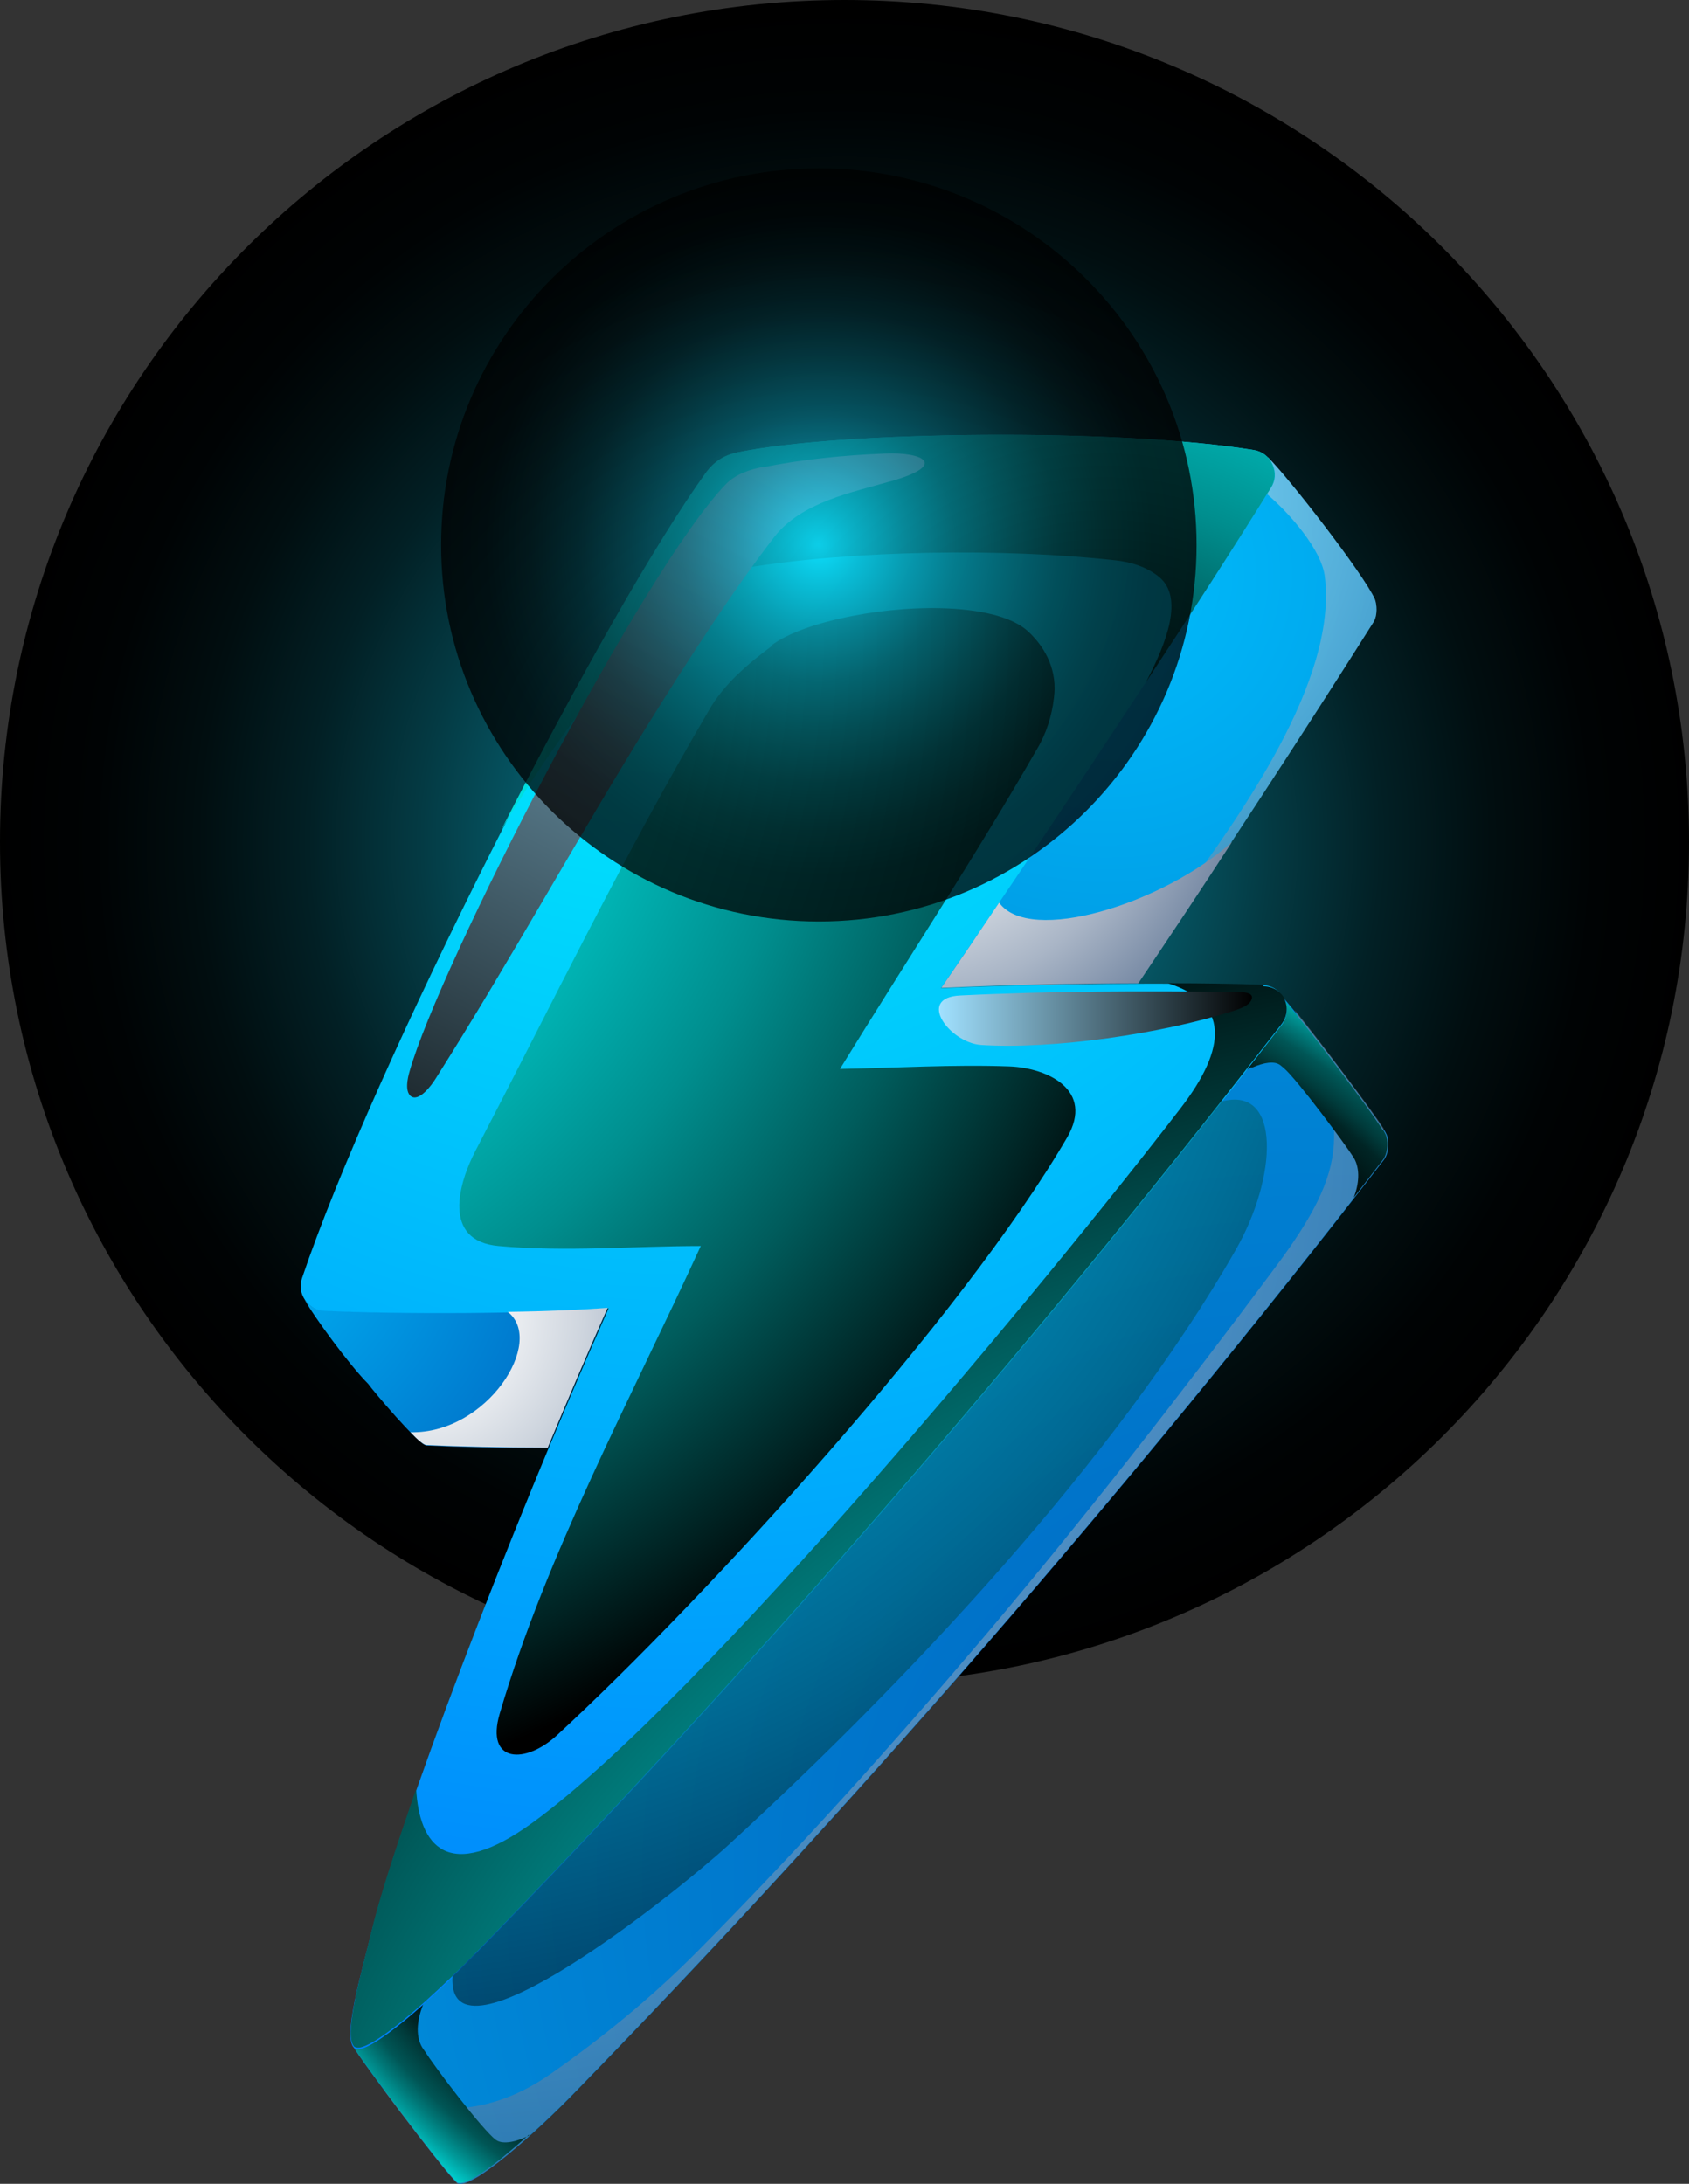
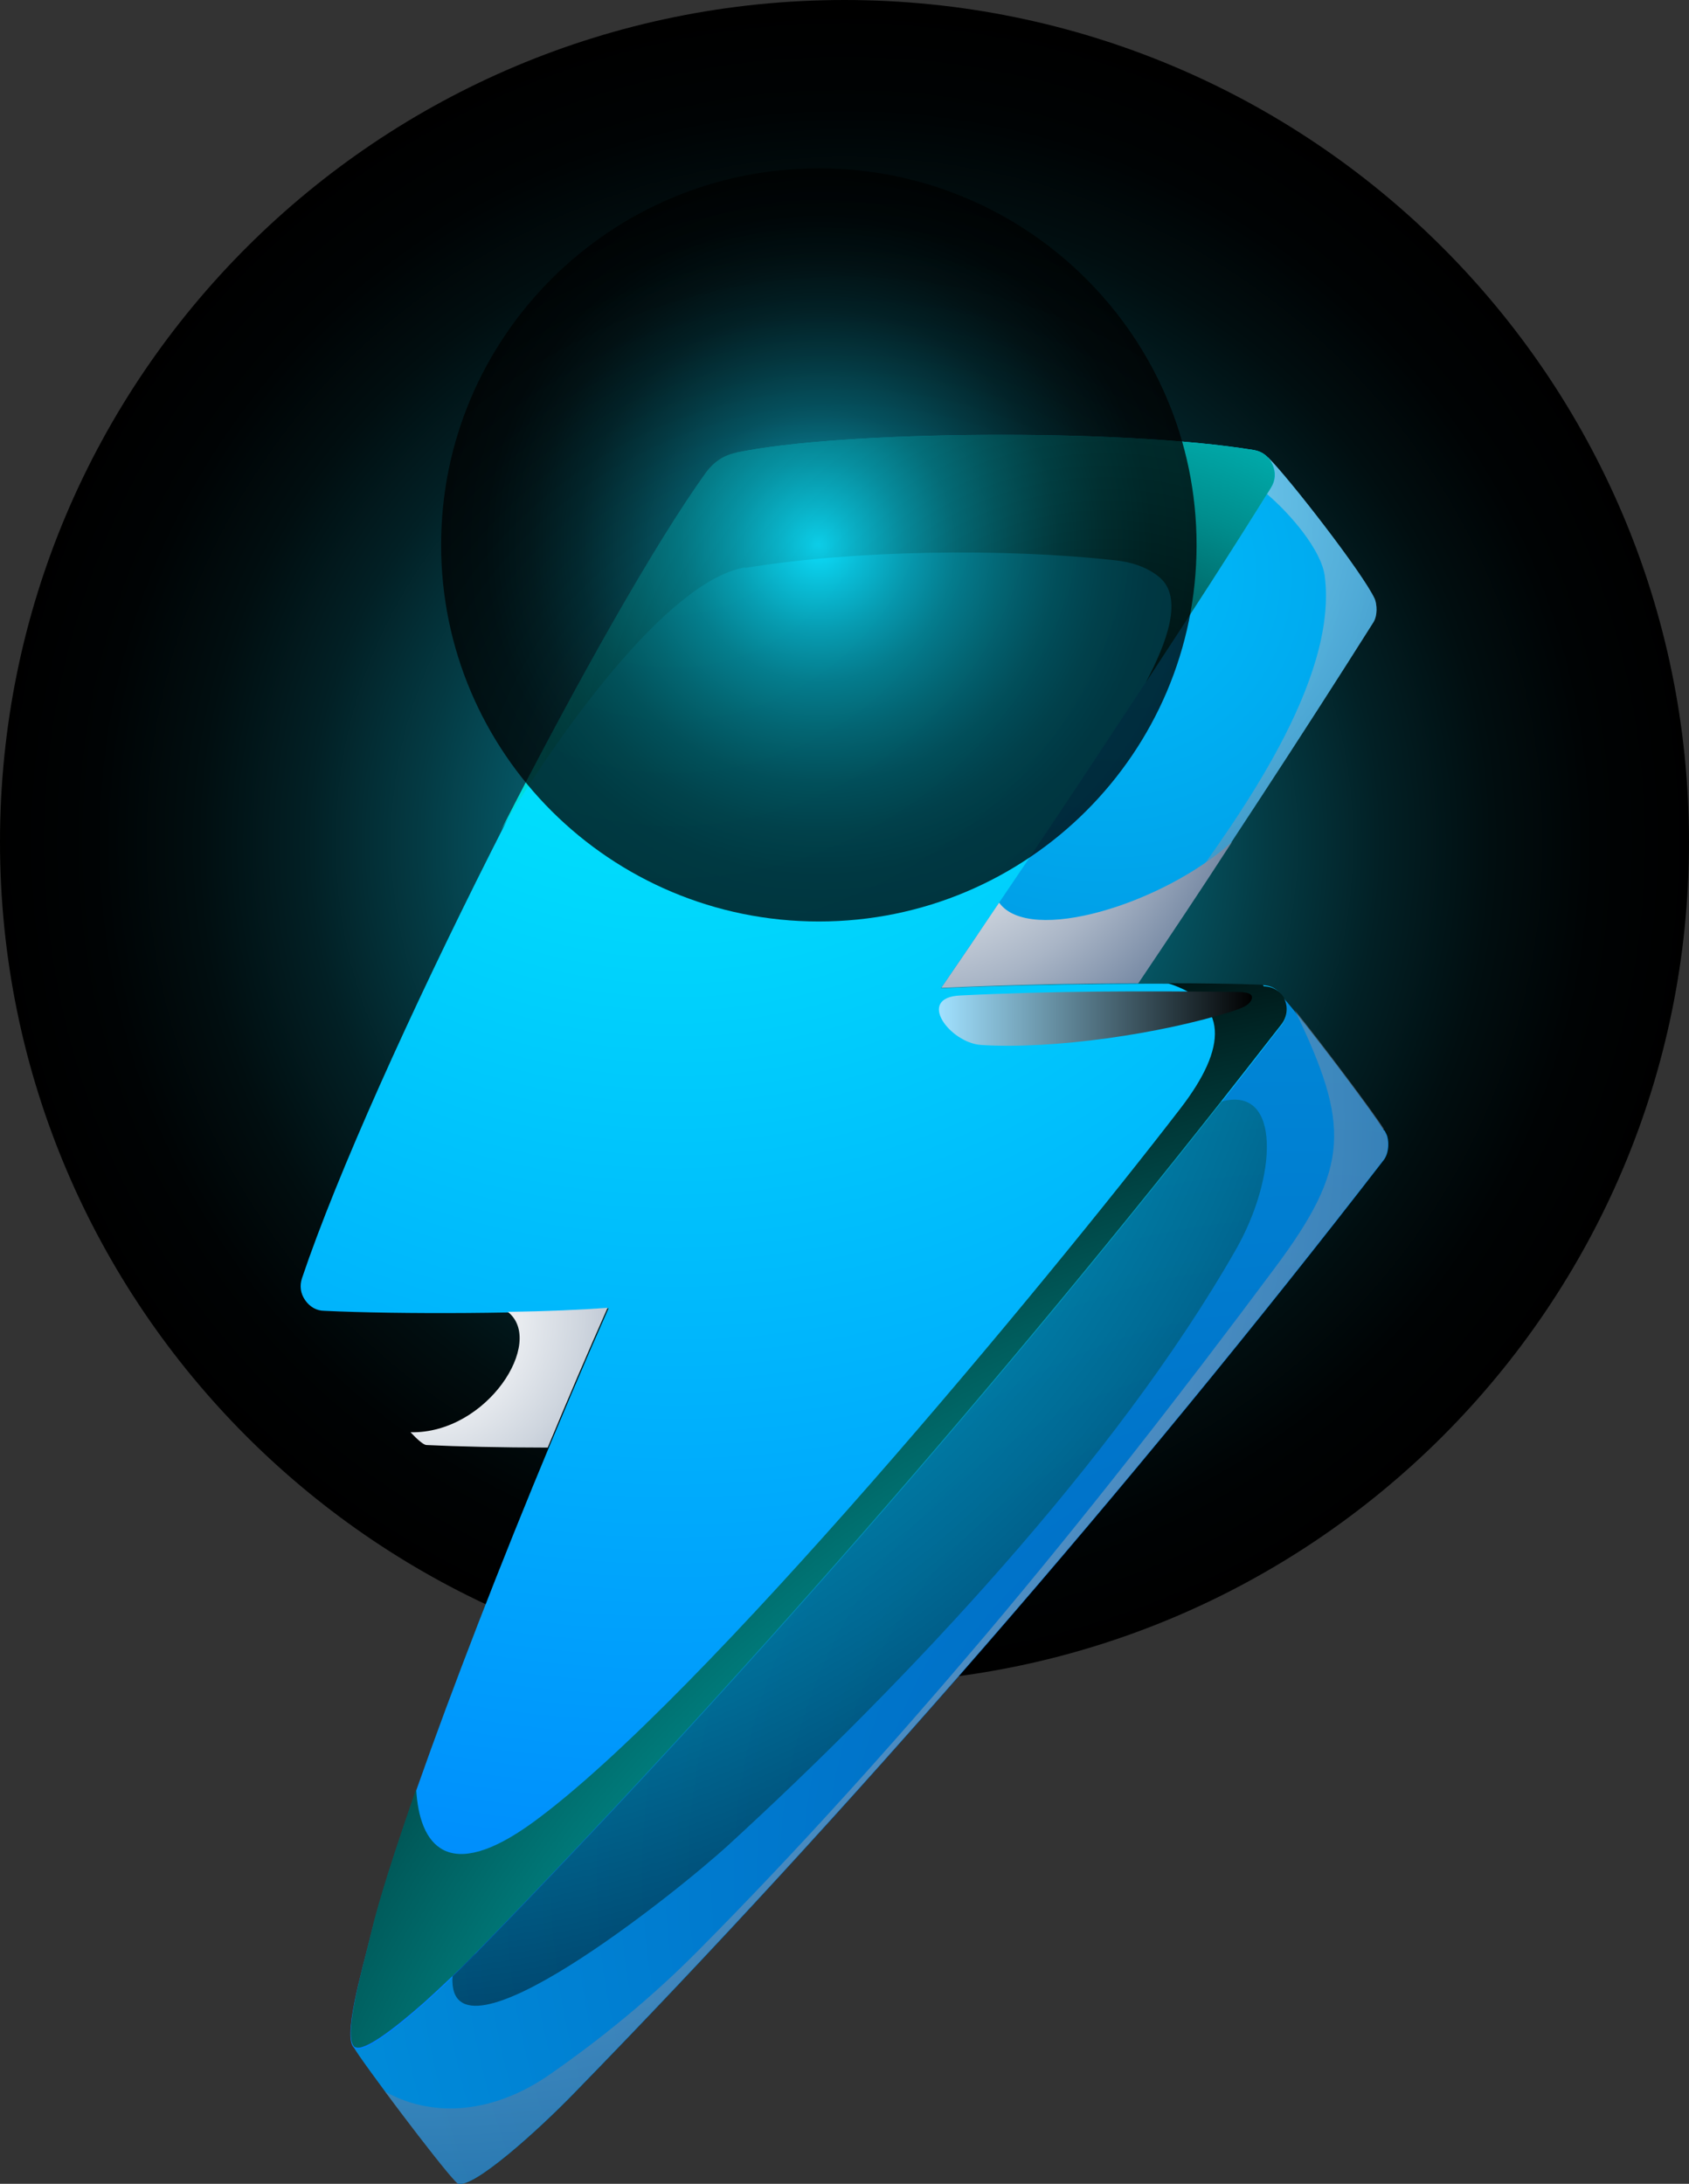
<svg xmlns="http://www.w3.org/2000/svg" width="58" height="75" viewBox="0 0 58 75" fill="none">
  <rect x="0" y="0" width="58" height="75" fill="#333333" stroke="none" />
  <g clip-path="url(#clip0_8224_3617)">
    <path style="mix-blend-mode:screen" d="M29 57.827C45.016 57.827 58 44.882 58 28.914C58 12.945 45.016 0 29 0C12.984 0 0 12.945 0 28.914C0 44.882 12.984 57.827 29 57.827Z" fill="url(#paint0_radial_8224_3617)" />
-     <path fill-rule="evenodd" clip-rule="evenodd" d="M20.883 44.912C18.476 45.105 13.607 45.123 11.129 45C10.848 45 10.619 44.86 10.461 44.632C10.76 45.193 12.008 46.892 12.64 47.523C12.799 47.751 14.38 49.626 14.644 49.644C15.716 49.696 17.245 49.731 18.809 49.731C19.495 48.084 20.18 46.472 20.866 44.93L20.883 44.912Z" fill="url(#paint1_radial_8224_3617)" />
    <path fill-rule="evenodd" clip-rule="evenodd" d="M43.641 16.735C40.249 22.132 35.996 28.546 32.305 33.925C34.238 33.838 36.751 33.768 39.071 33.768C41.848 29.615 44.713 25.251 47.156 21.379C47.314 21.133 47.279 20.748 47.209 20.573C46.822 19.714 44.221 16.367 43.536 15.701C43.659 15.982 43.641 16.262 43.483 16.507L43.641 16.735Z" fill="url(#paint2_radial_8224_3617)" />
    <path fill-rule="evenodd" clip-rule="evenodd" d="M44.009 35.188C35.239 46.543 25.502 57.688 16.275 67.168C14.939 68.534 12.672 70.585 12.197 70.339C12.197 70.339 12.197 70.339 12.18 70.339C12.18 70.339 12.162 70.322 12.145 70.304C12.338 70.69 15.115 74.387 15.642 74.913C15.677 74.948 15.695 74.966 15.712 74.983C16.187 75.228 18.472 73.178 19.79 71.811C29.035 62.331 38.754 51.186 47.525 39.831C47.718 39.568 47.7 39.13 47.612 38.955C47.525 38.78 47.56 38.85 47.507 38.797C47.12 38.149 44.73 34.995 44.044 34.241C44.044 34.241 44.044 34.241 44.044 34.259C44.185 34.557 44.15 34.872 43.957 35.135L44.009 35.188Z" fill="url(#paint3_radial_8224_3617)" />
    <path style="mix-blend-mode:multiply" opacity="0.5" fill-rule="evenodd" clip-rule="evenodd" d="M43.503 16.963C44.329 17.664 45.366 18.89 45.489 19.767C45.964 23.376 42.501 28.108 40.603 30.736C39.127 32.786 38.019 33.505 36.684 33.803C37.492 33.803 38.301 33.785 39.074 33.768C41.851 29.615 44.716 25.251 47.159 21.379C47.317 21.133 47.282 20.748 47.212 20.573C46.825 19.714 44.241 16.385 43.538 15.701C43.661 15.964 43.644 16.262 43.485 16.507C43.433 16.577 43.398 16.647 43.345 16.718L43.503 16.963Z" fill="url(#paint4_radial_8224_3617)" />
    <path style="mix-blend-mode:multiply" opacity="0.5" fill-rule="evenodd" clip-rule="evenodd" d="M47.527 38.779C47.193 38.236 45.4 35.853 44.468 34.696C46.367 38.657 46.367 40.076 43.765 43.563C40.567 47.856 37.28 52.08 33.835 56.162C30.672 59.895 27.402 63.54 23.957 67.009C22.411 68.569 20.706 69.971 18.896 71.233C16.787 72.704 14.695 72.669 13.219 71.828C14.115 73.037 15.31 74.579 15.627 74.912C15.662 74.948 15.679 74.965 15.697 74.983C16.172 75.228 18.456 73.178 19.774 71.811C29.019 62.331 38.739 51.186 47.509 39.831C47.702 39.568 47.685 39.13 47.597 38.955C47.509 38.779 47.544 38.849 47.492 38.797L47.527 38.779Z" fill="url(#paint5_radial_8224_3617)" />
-     <path style="mix-blend-mode:screen" fill-rule="evenodd" clip-rule="evenodd" d="M18.175 73.336C17.771 73.546 17.279 73.669 17.032 73.493C16.576 73.161 14.888 70.935 14.589 70.445C14.554 70.409 14.537 70.357 14.502 70.322C14.238 69.884 14.344 69.288 14.554 68.78C13.5 69.709 12.48 70.48 12.182 70.322C12.164 70.322 12.146 70.287 12.129 70.269C12.322 70.655 15.099 74.352 15.627 74.878C15.662 74.913 15.679 74.93 15.697 74.948C15.996 75.123 17.085 74.282 18.157 73.318L18.175 73.336ZM43.01 36.659C43.379 36.502 43.765 36.414 43.976 36.589C44.011 36.624 44.047 36.642 44.082 36.677C44.521 37.045 46.191 39.288 46.489 39.761C46.718 40.147 46.665 40.672 46.489 41.128C46.824 40.69 47.157 40.269 47.491 39.831C47.685 39.568 47.667 39.13 47.579 38.955C47.491 38.78 47.526 38.85 47.474 38.797C47.087 38.149 44.697 34.995 44.011 34.241C44.011 34.259 44.047 34.294 44.047 34.311C44.187 34.609 44.152 34.925 43.959 35.188C43.572 35.678 43.203 36.169 42.816 36.659C42.781 36.694 42.764 36.73 42.728 36.782C42.799 36.747 42.886 36.694 42.957 36.659H43.01Z" fill="url(#paint6_radial_8224_3617)" />
    <path fill-rule="evenodd" clip-rule="evenodd" d="M25.293 15.543C28.879 14.79 38.44 14.702 43.062 15.456C43.361 15.508 43.572 15.684 43.695 15.947C43.818 16.209 43.8 16.507 43.642 16.753C40.25 22.15 35.997 28.563 32.306 33.943C35.593 33.785 40.602 33.733 43.361 33.838C43.695 33.838 43.959 34.031 44.099 34.328C44.24 34.626 44.205 34.942 44.011 35.205C35.241 46.56 25.504 57.705 16.277 67.185C14.941 68.552 12.674 70.602 12.199 70.356C11.707 70.111 12.445 67.64 12.744 66.414C13.64 62.734 17.419 52.781 20.899 44.93C18.491 45.123 13.623 45.14 11.145 45.018C10.863 45.018 10.635 44.878 10.477 44.65C10.319 44.422 10.283 44.159 10.371 43.896C12.779 36.747 20.583 21.344 24.256 16.227C24.52 15.876 24.854 15.649 25.293 15.561V15.543Z" fill="url(#paint7_radial_8224_3617)" />
    <path style="mix-blend-mode:multiply" fill-rule="evenodd" clip-rule="evenodd" d="M42.307 28.914C39.934 31.052 35.347 32.454 34.31 30.999C33.642 31.998 32.974 32.98 32.324 33.926C34.258 33.838 36.771 33.768 39.091 33.768C40.163 32.173 41.253 30.544 42.307 28.914Z" fill="url(#paint8_radial_8224_3617)" />
    <path style="mix-blend-mode:multiply" fill-rule="evenodd" clip-rule="evenodd" d="M17.437 45.053C18.738 46.07 16.734 49.241 14.098 49.189C14.344 49.452 14.555 49.627 14.643 49.627C15.715 49.679 17.244 49.715 18.808 49.715C19.493 48.067 20.179 46.455 20.864 44.913C19.968 44.983 18.755 45.036 17.437 45.053Z" fill="url(#paint9_radial_8224_3617)" />
    <path style="mix-blend-mode:screen" fill-rule="evenodd" clip-rule="evenodd" d="M25.591 19.504C29.352 18.89 34.466 18.82 38.28 19.241C38.825 19.294 39.388 19.469 39.809 19.819C40.653 20.52 40.073 22.062 39.352 23.429C40.864 21.133 42.323 18.873 43.641 16.753C43.799 16.507 43.817 16.227 43.694 15.947C43.571 15.666 43.342 15.508 43.061 15.456C38.438 14.702 28.877 14.79 25.292 15.543C24.852 15.631 24.518 15.859 24.255 16.209C22.497 18.645 19.808 23.412 17.207 28.511C19.017 25.444 22.866 19.942 25.591 19.486V19.504Z" fill="url(#paint10_radial_8224_3617)" />
    <path style="mix-blend-mode:screen" fill-rule="evenodd" clip-rule="evenodd" d="M12.164 70.321C12.164 70.321 12.164 70.321 12.182 70.321C12.182 70.321 12.182 70.321 12.164 70.321ZM43.361 33.82C42.465 33.785 41.34 33.768 40.11 33.768C42.184 34.434 42.184 35.941 40.514 38.096C36.05 43.896 24.151 58.318 18.316 62.576C15.363 64.731 14.396 63.364 14.291 61.437C13.57 63.522 13.008 65.24 12.744 66.379C12.463 67.553 11.795 69.848 12.147 70.269C12.147 70.269 12.164 70.286 12.182 70.304C12.182 70.304 12.182 70.304 12.199 70.304C12.498 70.462 13.518 69.691 14.572 68.762C15.17 68.219 15.803 67.623 16.277 67.132C25.082 58.108 34.345 47.541 42.781 36.746C43.185 36.221 43.607 35.695 44.012 35.169C44.205 34.907 44.24 34.591 44.099 34.293C44.099 34.293 44.099 34.293 44.099 34.276C43.959 34.03 43.695 33.873 43.396 33.873L43.361 33.82Z" fill="url(#paint11_radial_8224_3617)" />
-     <path style="mix-blend-mode:screen" fill-rule="evenodd" clip-rule="evenodd" d="M26.208 16.034C25.751 16.121 25.276 16.279 24.942 16.612C22.06 19.573 15.082 33.189 14.063 36.799C13.992 37.044 13.905 37.465 14.098 37.64C14.379 37.868 14.819 37.272 14.959 37.044C17.525 32.996 19.828 28.773 22.358 24.708C23.624 22.675 25.135 20.327 26.594 18.434C27.526 17.243 29.266 16.91 30.602 16.524C32.535 15.981 31.744 15.508 30.355 15.578C29.02 15.631 27.543 15.771 26.19 16.051L26.208 16.034Z" fill="url(#paint12_linear_8224_3617)" />
    <path style="mix-blend-mode:screen" fill-rule="evenodd" clip-rule="evenodd" d="M42.412 34.066C39.266 34.031 36.12 34.031 32.974 34.188C31.445 34.258 32.622 35.818 33.694 35.888C36.173 36.046 39.881 35.503 42.306 34.732C42.57 34.644 42.939 34.539 42.992 34.276C43.027 34.066 42.623 34.066 42.412 34.066Z" fill="url(#paint13_linear_8224_3617)" />
    <path style="mix-blend-mode:screen" opacity="0.5" fill-rule="evenodd" clip-rule="evenodd" d="M15.539 67.886C15.345 71.303 23.237 64.994 25.012 63.365C31.076 57.81 38.317 50.135 42.43 42.932C43.853 40.462 44.029 37.255 41.937 37.833C33.782 48.172 24.924 58.265 16.47 66.939C16.4 67.01 16.347 67.08 16.277 67.132C16.048 67.36 15.802 67.623 15.539 67.868V67.886Z" fill="url(#paint14_radial_8224_3617)" />
-     <path style="mix-blend-mode:screen" fill-rule="evenodd" clip-rule="evenodd" d="M26.507 22.184C25.681 22.798 24.855 23.499 24.345 24.392C21.445 29.334 18.95 34.486 16.313 39.55C15.768 40.602 15.153 42.617 17.122 42.792C19.424 43.002 21.762 42.792 24.064 42.792C21.674 48.014 18.774 53.359 17.157 58.861C16.665 60.561 18.053 60.596 19.143 59.579C24.205 54.901 33.063 45.228 36.648 39.059C37.58 37.447 35.998 36.676 34.662 36.624C32.729 36.554 30.778 36.676 28.845 36.711C31.094 33.049 33.467 29.457 35.611 25.724C35.928 25.198 36.121 24.585 36.191 23.972C36.314 23.078 35.945 22.272 35.295 21.676C34.293 20.765 31.534 20.712 29.284 21.151C28.106 21.378 27.07 21.729 26.489 22.167L26.507 22.184Z" fill="url(#paint15_radial_8224_3617)" />
    <path style="mix-blend-mode:screen" opacity="0.75" d="M28.119 31.647C35.283 31.647 41.09 25.857 41.09 18.715C41.09 11.572 35.283 5.782 28.119 5.782C20.956 5.782 15.148 11.572 15.148 18.715C15.148 25.857 20.956 31.647 28.119 31.647Z" fill="url(#paint16_radial_8224_3617)" />
  </g>
  <defs>
    <radialGradient id="paint0_radial_8224_3617" cx="0" cy="0" r="1" gradientUnits="userSpaceOnUse" gradientTransform="translate(29 28.914) scale(29 28.914)">
      <stop stop-color="#10D9FC" />
      <stop offset="0.1" stop-color="#0DB1CE" />
      <stop offset="0.23" stop-color="#098298" />
      <stop offset="0.36" stop-color="#065A69" />
      <stop offset="0.5" stop-color="#043A43" />
      <stop offset="0.63" stop-color="#022025" />
      <stop offset="0.76" stop-color="#010E10" />
      <stop offset="0.88" stop-color="#000304" />
      <stop offset="1" />
    </radialGradient>
    <radialGradient id="paint1_radial_8224_3617" cx="0" cy="0" r="1" gradientUnits="userSpaceOnUse" gradientTransform="translate(7.455 41.863) scale(15.502 15.456)">
      <stop stop-color="#00BDFC" />
      <stop offset="1" stop-color="#0061BD" />
    </radialGradient>
    <radialGradient id="paint2_radial_8224_3617" cx="0" cy="0" r="1" gradientUnits="userSpaceOnUse" gradientTransform="translate(37.982 19.767) scale(37.964 37.85)">
      <stop stop-color="#00BDFC" />
      <stop offset="1" stop-color="#0061BD" />
    </radialGradient>
    <radialGradient id="paint3_radial_8224_3617" cx="0" cy="0" r="1" gradientUnits="userSpaceOnUse" gradientTransform="translate(44.273 64.136) scale(71.358 71.145)">
      <stop stop-color="#0061BD" />
      <stop offset="1" stop-color="#00BDFC" />
    </radialGradient>
    <radialGradient id="paint4_radial_8224_3617" cx="0" cy="0" r="1" gradientUnits="userSpaceOnUse" gradientTransform="translate(35.207 16.858) scale(18.666 18.61)">
      <stop stop-color="white" />
      <stop offset="0.11" stop-color="#F9FAFB" />
      <stop offset="0.26" stop-color="#E9ECF0" />
      <stop offset="0.42" stop-color="#CED5DE" />
      <stop offset="0.6" stop-color="#A9B5C6" />
      <stop offset="0.79" stop-color="#7A8CA6" />
      <stop offset="0.98" stop-color="#405B80" />
      <stop offset="1" stop-color="#3C577D" />
    </radialGradient>
    <radialGradient id="paint5_radial_8224_3617" cx="0" cy="0" r="1" gradientUnits="userSpaceOnUse" gradientTransform="translate(14.502 38.639) scale(39.739 39.62)">
      <stop stop-color="white" />
      <stop offset="0.11" stop-color="#F9FAFB" />
      <stop offset="0.26" stop-color="#E9ECF0" />
      <stop offset="0.42" stop-color="#CED5DE" />
      <stop offset="0.6" stop-color="#A9B5C6" />
      <stop offset="0.79" stop-color="#7A8CA6" />
      <stop offset="0.98" stop-color="#405B80" />
      <stop offset="1" stop-color="#3C577D" />
    </radialGradient>
    <radialGradient id="paint6_radial_8224_3617" cx="0" cy="0" r="1" gradientUnits="userSpaceOnUse" gradientTransform="translate(31.744 55.672) scale(25.608 25.532)">
      <stop offset="0.58" />
      <stop offset="0.74" stop-color="#000101" />
      <stop offset="0.79" stop-color="#000808" />
      <stop offset="0.83" stop-color="#001414" />
      <stop offset="0.87" stop-color="#002525" />
      <stop offset="0.89" stop-color="#003B3B" />
      <stop offset="0.92" stop-color="#005656" />
      <stop offset="0.94" stop-color="#007777" />
      <stop offset="0.96" stop-color="#009C9C" />
      <stop offset="0.98" stop-color="#00C7C7" />
      <stop offset="1" stop-color="#00FFFF" />
    </radialGradient>
    <radialGradient id="paint7_radial_8224_3617" cx="0" cy="0" r="1" gradientUnits="userSpaceOnUse" gradientTransform="translate(23.061 15.561) scale(55.188 55.023)">
      <stop stop-color="#00F9FC" />
      <stop offset="1" stop-color="#0081FC" />
    </radialGradient>
    <radialGradient id="paint8_radial_8224_3617" cx="0" cy="0" r="1" gradientUnits="userSpaceOnUse" gradientTransform="translate(31.059 25.444) scale(14.553 14.509)">
      <stop stop-color="white" />
      <stop offset="0.11" stop-color="#F9FAFB" />
      <stop offset="0.26" stop-color="#E9ECF0" />
      <stop offset="0.42" stop-color="#CED5DE" />
      <stop offset="0.6" stop-color="#A9B5C6" />
      <stop offset="0.79" stop-color="#7A8CA6" />
      <stop offset="0.98" stop-color="#405B80" />
      <stop offset="1" stop-color="#3C577D" />
    </radialGradient>
    <radialGradient id="paint9_radial_8224_3617" cx="0" cy="0" r="1" gradientUnits="userSpaceOnUse" gradientTransform="translate(14.168 45.141) scale(13.973 13.931)">
      <stop stop-color="white" />
      <stop offset="0.11" stop-color="#F9FAFB" />
      <stop offset="0.26" stop-color="#E9ECF0" />
      <stop offset="0.42" stop-color="#CED5DE" />
      <stop offset="0.6" stop-color="#A9B5C6" />
      <stop offset="0.79" stop-color="#7A8CA6" />
      <stop offset="0.98" stop-color="#405B80" />
      <stop offset="1" stop-color="#3C577D" />
    </radialGradient>
    <radialGradient id="paint10_radial_8224_3617" cx="0" cy="0" r="1" gradientUnits="userSpaceOnUse" gradientTransform="translate(37.982 27.67) scale(29.281 29.194)">
      <stop />
      <stop offset="0.08" stop-color="#002222" />
      <stop offset="0.22" stop-color="#005C5C" />
      <stop offset="0.36" stop-color="#008E8E" />
      <stop offset="0.5" stop-color="#00B6B6" />
      <stop offset="0.64" stop-color="#00D6D6" />
      <stop offset="0.77" stop-color="#00ECEC" />
      <stop offset="0.89" stop-color="#00FAFA" />
      <stop offset="1" stop-color="#00FFFF" />
    </radialGradient>
    <radialGradient id="paint11_radial_8224_3617" cx="0" cy="0" r="1" gradientUnits="userSpaceOnUse" gradientTransform="translate(52.993 87.932) scale(58.879 58.703)">
      <stop stop-color="#00FFFF" />
      <stop offset="0.11" stop-color="#00FAFA" />
      <stop offset="0.23" stop-color="#00ECEC" />
      <stop offset="0.36" stop-color="#00D6D6" />
      <stop offset="0.5" stop-color="#00B6B6" />
      <stop offset="0.64" stop-color="#008E8E" />
      <stop offset="0.78" stop-color="#005C5C" />
      <stop offset="0.92" stop-color="#002222" />
      <stop offset="1" />
    </radialGradient>
    <linearGradient id="paint12_linear_8224_3617" x1="29.389" y1="13.405" x2="12.962" y2="44.847" gradientUnits="userSpaceOnUse">
      <stop stop-color="#A1E1FF" />
      <stop offset="1" />
    </linearGradient>
    <linearGradient id="paint13_linear_8224_3617" x1="32.253" y1="34.977" x2="43.01" y2="34.977" gradientUnits="userSpaceOnUse">
      <stop stop-color="#A1E1FF" />
      <stop offset="1" />
    </linearGradient>
    <radialGradient id="paint14_radial_8224_3617" cx="0" cy="0" r="1" gradientUnits="userSpaceOnUse" gradientTransform="translate(11.092 27.687) scale(43.043 42.915)">
      <stop stop-color="#00FFFF" />
      <stop offset="0.11" stop-color="#00FAFA" />
      <stop offset="0.23" stop-color="#00ECEC" />
      <stop offset="0.36" stop-color="#00D6D6" />
      <stop offset="0.5" stop-color="#00B6B6" />
      <stop offset="0.64" stop-color="#008E8E" />
      <stop offset="0.78" stop-color="#005C5C" />
      <stop offset="0.92" stop-color="#002222" />
      <stop offset="1" />
    </radialGradient>
    <radialGradient id="paint15_radial_8224_3617" cx="0" cy="0" r="1" gradientUnits="userSpaceOnUse" gradientTransform="translate(2.165 22.079) scale(40.688 40.567)">
      <stop stop-color="#00FFFF" />
      <stop offset="0.11" stop-color="#00FAFA" />
      <stop offset="0.23" stop-color="#00ECEC" />
      <stop offset="0.36" stop-color="#00D6D6" />
      <stop offset="0.5" stop-color="#00B6B6" />
      <stop offset="0.64" stop-color="#008E8E" />
      <stop offset="0.78" stop-color="#005C5C" />
      <stop offset="0.92" stop-color="#002222" />
      <stop offset="1" />
    </radialGradient>
    <radialGradient id="paint16_radial_8224_3617" cx="0" cy="0" r="1" gradientUnits="userSpaceOnUse" gradientTransform="translate(28.119 18.715) scale(12.971 12.932)">
      <stop stop-color="#10D9FC" />
      <stop offset="0.1" stop-color="#0DB1CE" />
      <stop offset="0.23" stop-color="#098298" />
      <stop offset="0.36" stop-color="#065A69" />
      <stop offset="0.5" stop-color="#043A43" />
      <stop offset="0.63" stop-color="#022025" />
      <stop offset="0.76" stop-color="#010E10" />
      <stop offset="0.88" stop-color="#000304" />
      <stop offset="1" />
    </radialGradient>
    <clipPath id="clip0_8224_3617">
      <rect width="58" height="75" fill="white" />
    </clipPath>
  </defs>
</svg>